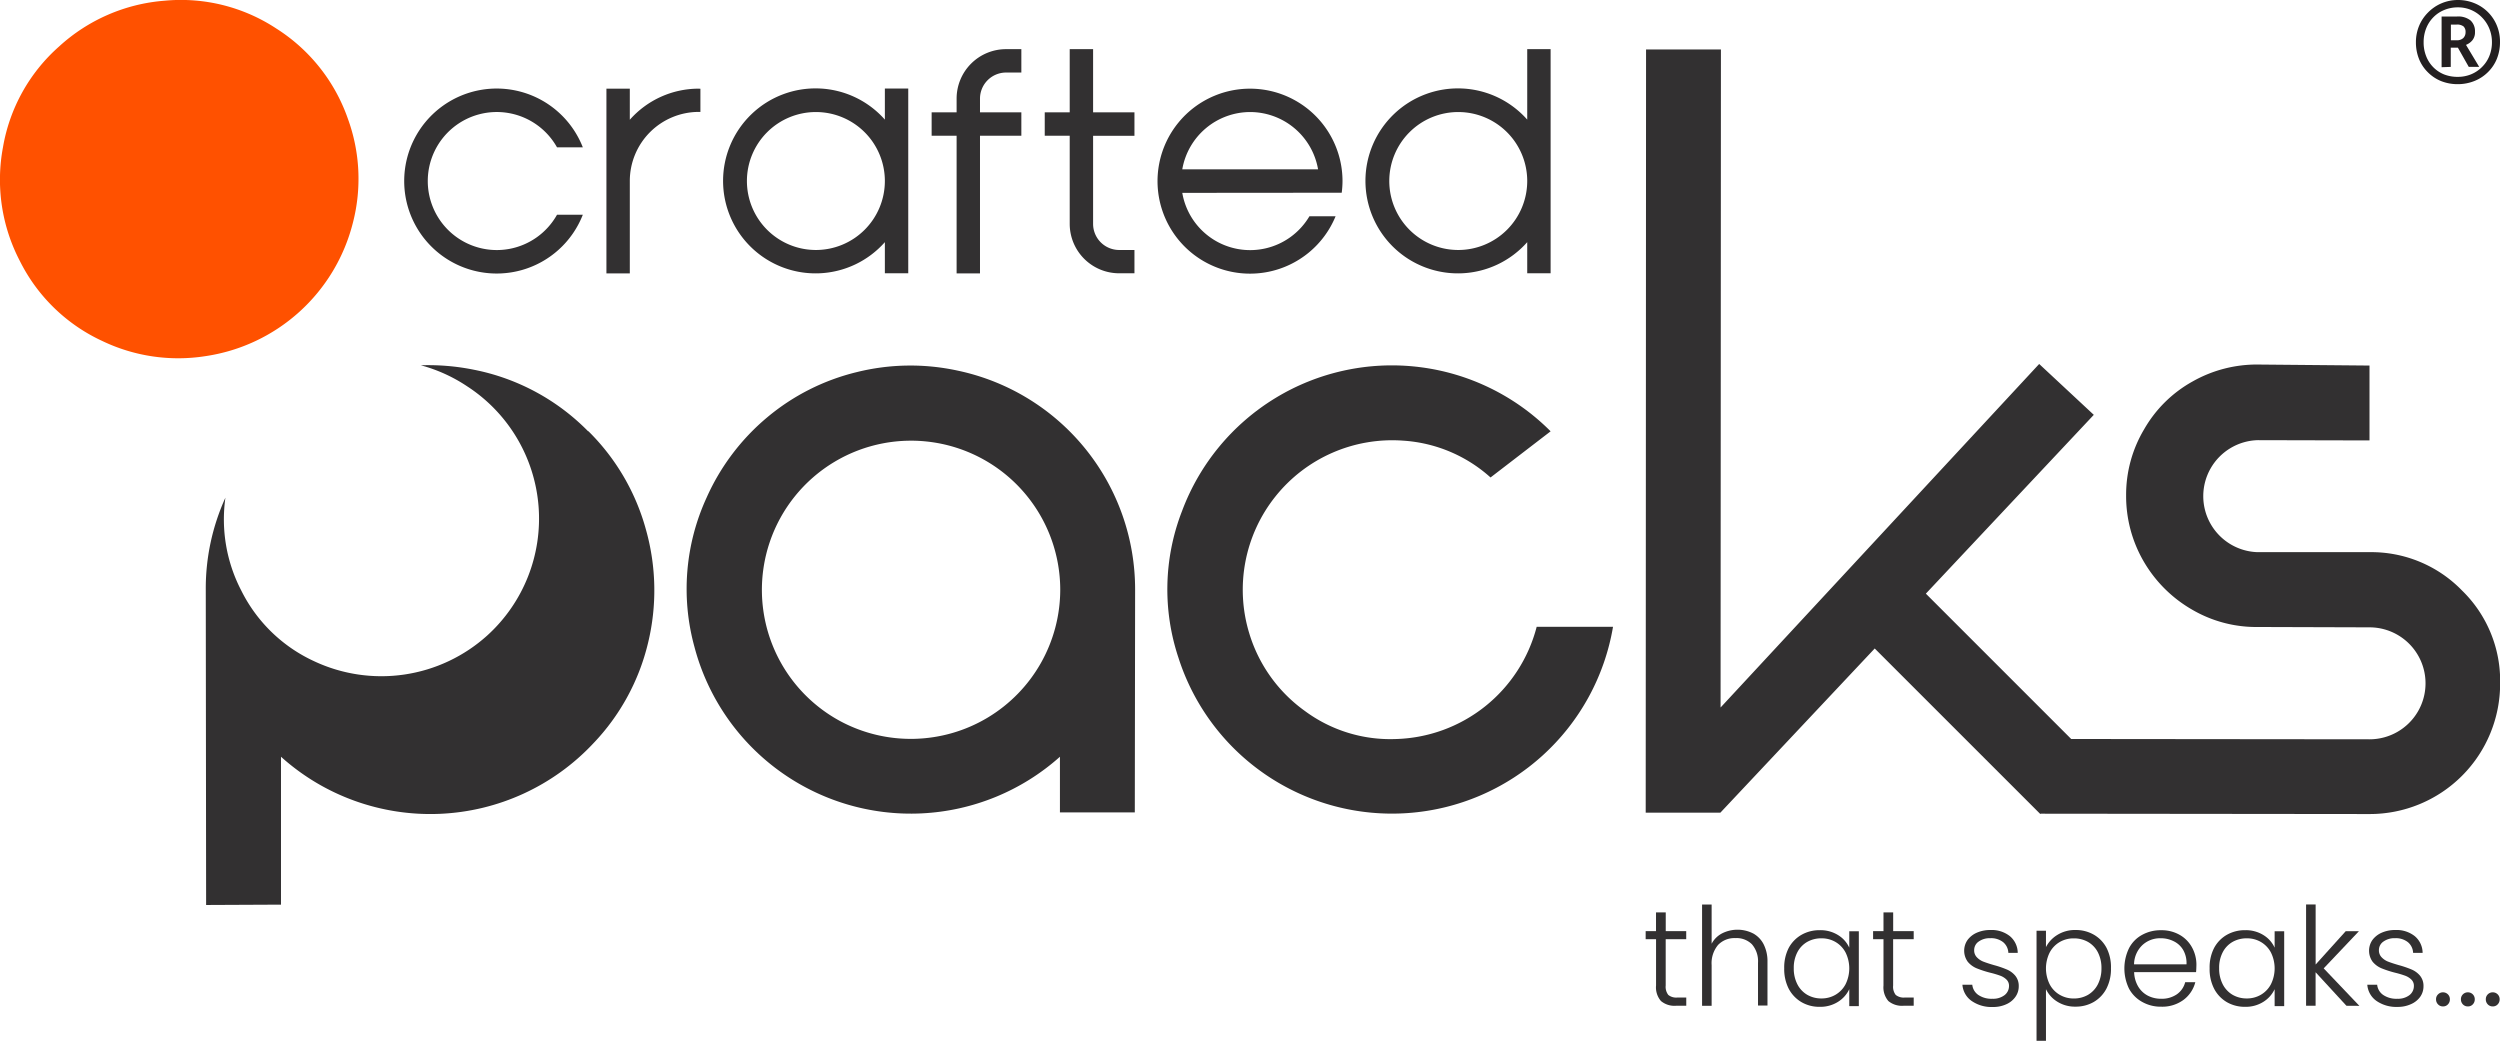
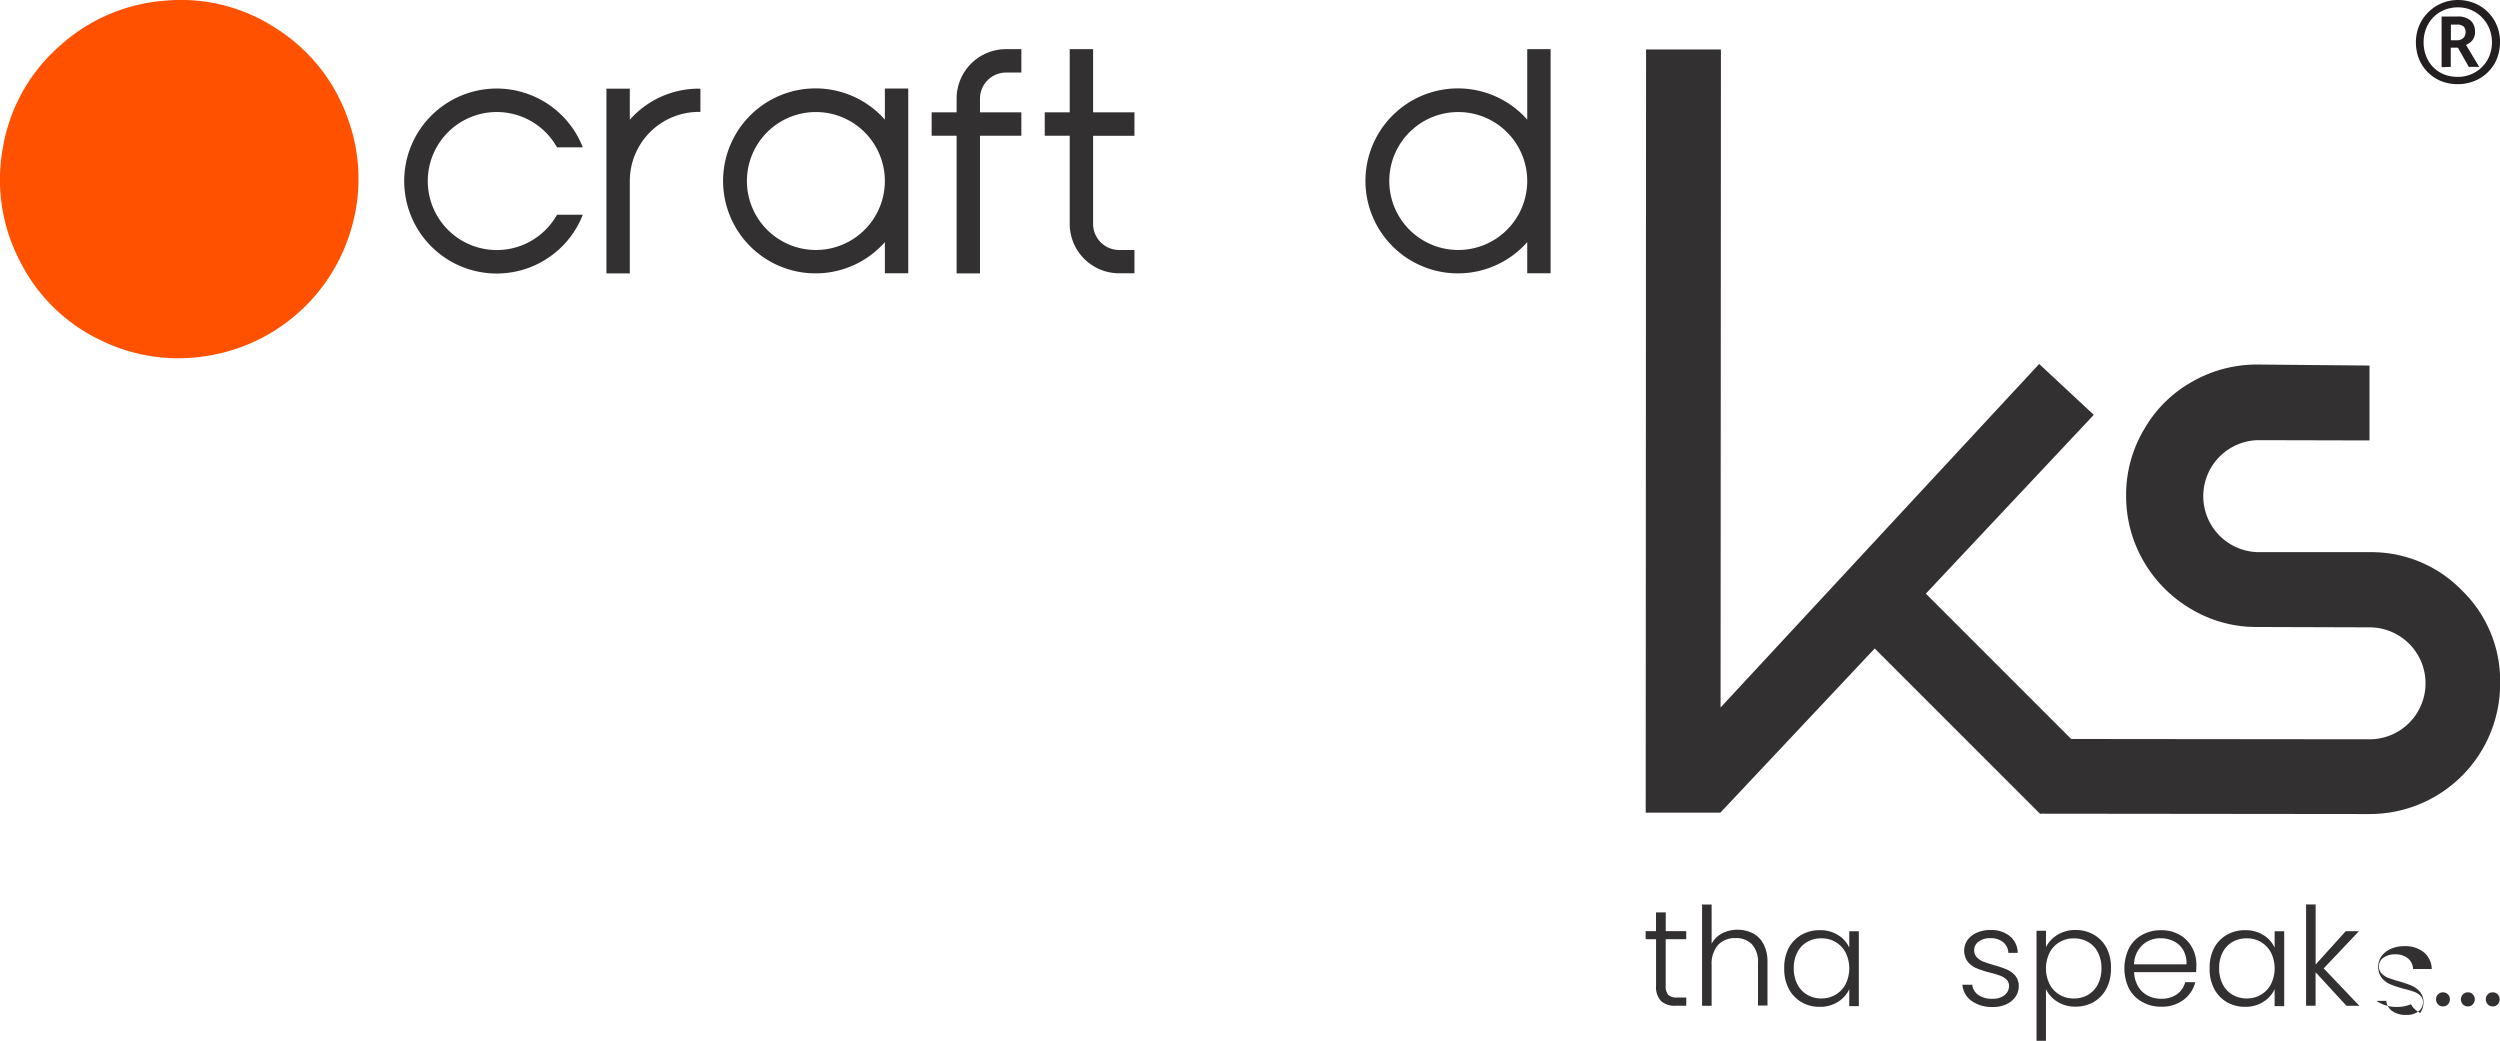
<svg xmlns="http://www.w3.org/2000/svg" viewBox="0 0 567.63 236.36">
  <defs>
    <style>.cls-1{fill:#323031;}.cls-2{fill:#ff5100;}.cls-3{fill:#231f20;}</style>
  </defs>
  <g id="Layer_2" data-name="Layer 2">
    <g id="Artwork">
-       <path class="cls-1" d="M257.73,133.84l-.07,50.61h-17V171.82a50.81,50.81,0,0,1-83-25A49.65,49.65,0,0,1,160.43,113a50.6,50.6,0,0,1,13.79-18.26A50,50,0,0,1,194.49,84.5a50.51,50.51,0,0,1,22.95-.35,50.77,50.77,0,0,1,40.29,49.69Zm-17,0a33.87,33.87,0,1,0-49.89,29.93,33.92,33.92,0,0,0,49.89-29.93Z" />
-       <path class="cls-1" d="M348.91,142.31h17.33a50.9,50.9,0,0,1-98.68,7,49.06,49.06,0,0,1,.81-33.24,50.86,50.86,0,0,1,83.7-18.14l-13.64,10.48a32.78,32.78,0,0,0-19.87-8.36,33.94,33.94,0,0,0-34.9,43.79,33.62,33.62,0,0,0,12.59,17.57,32.58,32.58,0,0,0,20.61,6.39,34,34,0,0,0,32.05-25.5Z" />
      <path class="cls-1" d="M559,134.07a28.68,28.68,0,0,0-21-8.7H512.62a12.72,12.72,0,0,1,0-25.43L538,100V83l-25.12-.23a29.59,29.59,0,0,0-15.06,3.85,28.73,28.73,0,0,0-11,10.87,29,29,0,0,0-4.08,15,29.52,29.52,0,0,0,4,15,30,30,0,0,0,11,10.94,28.84,28.84,0,0,0,15,3.93l25.27.08a12.71,12.71,0,0,1,0,25.42l-67.74-.07-33-33,38.13-40.6-12.4-11.55-72.34,78,.08-149.41h-17l-.08,173.29h16.95l35.05-37.28,37.6,37.59.07-.08,74.67.08a29.6,29.6,0,0,0,29.66-29.66A28.62,28.62,0,0,0,559,134.07Z" />
      <path class="cls-1" d="M378.2,213.24v10.52a3,3,0,0,0,.59,2.14,2.86,2.86,0,0,0,2.08.59h2v1.87h-2.33a4.77,4.77,0,0,1-3.41-1.07,4.72,4.72,0,0,1-1.12-3.53V213.24h-2.36v-1.83H376v-4.25h2.21v4.25h4.65v1.83Z" />
      <path class="cls-1" d="M398,211.91a5.81,5.81,0,0,1,2.42,2.46,8.53,8.53,0,0,1,.89,4v9.94h-2.15v-9.69a5.91,5.91,0,0,0-1.38-4.22A4.94,4.94,0,0,0,394,213a5.13,5.13,0,0,0-3.91,1.55,6.46,6.46,0,0,0-1.46,4.57v9.25h-2.17v-23h2.17v8.91a5.59,5.59,0,0,1,2.38-2.36,7.8,7.8,0,0,1,7,0Z" />
      <path class="cls-1" d="M406.11,215.27a7.56,7.56,0,0,1,2.89-3,8.19,8.19,0,0,1,4.17-1.07,7.57,7.57,0,0,1,4.18,1.12,6.52,6.52,0,0,1,2.53,2.85v-3.72h2.17v17h-2.17V224.6a6.77,6.77,0,0,1-2.56,2.87,7.49,7.49,0,0,1-4.18,1.13,8,8,0,0,1-4.14-1.08,7.65,7.65,0,0,1-2.89-3.07,9.84,9.84,0,0,1-1-4.6A9.73,9.73,0,0,1,406.11,215.27Zm12.93,1a6,6,0,0,0-2.28-2.39,6.19,6.19,0,0,0-3.18-.83,6.42,6.42,0,0,0-3.23.8,5.74,5.74,0,0,0-2.25,2.35,7.58,7.58,0,0,0-.82,3.64,7.73,7.73,0,0,0,.82,3.65,5.84,5.84,0,0,0,2.25,2.39,6.33,6.33,0,0,0,3.23.82,6.2,6.2,0,0,0,3.18-.84,6,6,0,0,0,2.28-2.39,8.13,8.13,0,0,0,0-7.2Z" />
-       <path class="cls-1" d="M429.84,213.24v10.52a3,3,0,0,0,.59,2.14,2.87,2.87,0,0,0,2.08.59h2v1.87h-2.33a4.82,4.82,0,0,1-3.42-1.07,4.76,4.76,0,0,1-1.11-3.53V213.24h-2.36v-1.83h2.36v-4.25h2.2v4.25h4.66v1.83Z" />
      <path class="cls-1" d="M447.64,227.25a4.93,4.93,0,0,1-2.07-3.67h2.24a3.18,3.18,0,0,0,1.35,2.31,5.29,5.29,0,0,0,3.21.88,4.27,4.27,0,0,0,2.78-.83,2.62,2.62,0,0,0,1-2.08,1.94,1.94,0,0,0-.56-1.43,4,4,0,0,0-1.41-.89,21.83,21.83,0,0,0-2.32-.69,23.64,23.64,0,0,1-3.07-1,5.29,5.29,0,0,1-2-1.47,4.27,4.27,0,0,1-.08-4.92,5.19,5.19,0,0,1,2.11-1.68,7.51,7.51,0,0,1,3.11-.62,6.68,6.68,0,0,1,4.4,1.38,5,5,0,0,1,1.8,3.81H456a3.3,3.3,0,0,0-1.16-2.41,4.39,4.39,0,0,0-2.94-.92,4.27,4.27,0,0,0-2.66.78,2.33,2.33,0,0,0-1,1.92,2.23,2.23,0,0,0,.61,1.63,4.07,4.07,0,0,0,1.5,1c.6.23,1.41.5,2.42.79a22.67,22.67,0,0,1,2.92,1,5.12,5.12,0,0,1,1.86,1.37,3.63,3.63,0,0,1,.81,2.39,4.12,4.12,0,0,1-.75,2.43,5,5,0,0,1-2.08,1.69,7.07,7.07,0,0,1-3.07.62A7.87,7.87,0,0,1,447.64,227.25Z" />
      <path class="cls-1" d="M467.1,212.29a7.56,7.56,0,0,1,4.17-1.13,8.17,8.17,0,0,1,4.15,1.07,7.48,7.48,0,0,1,2.88,3,9.61,9.61,0,0,1,1,4.58,9.72,9.72,0,0,1-1,4.6,7.55,7.55,0,0,1-2.88,3.07,8.08,8.08,0,0,1-4.15,1.08,7.52,7.52,0,0,1-4.16-1.13,6.78,6.78,0,0,1-2.57-2.84v11.73H462.4v-25h2.14v3.72A6.94,6.94,0,0,1,467.1,212.29Zm9.22,3.92a5.74,5.74,0,0,0-2.25-2.35,6.45,6.45,0,0,0-3.23-.8,6.19,6.19,0,0,0-3.18.83,6,6,0,0,0-2.28,2.39,8.13,8.13,0,0,0,0,7.2,5.91,5.91,0,0,0,2.28,2.39,6.2,6.2,0,0,0,3.18.84,6.36,6.36,0,0,0,3.23-.82,5.84,5.84,0,0,0,2.25-2.39,7.86,7.86,0,0,0,.82-3.65A7.7,7.7,0,0,0,476.32,216.21Z" />
      <path class="cls-1" d="M498.62,220.72H484.56a6.79,6.79,0,0,0,.93,3.29,5.53,5.53,0,0,0,2.2,2.07,6.5,6.5,0,0,0,3,.69,6,6,0,0,0,3.55-1,4.76,4.76,0,0,0,1.91-2.76h2.3a7.23,7.23,0,0,1-2.66,4,8.11,8.11,0,0,1-5.1,1.56,8.47,8.47,0,0,1-4.28-1.07,7.5,7.5,0,0,1-3-3,10.53,10.53,0,0,1,0-9.23,7.21,7.21,0,0,1,2.95-3,8.63,8.63,0,0,1,4.31-1.06,8.24,8.24,0,0,1,4.24,1.06,7.25,7.25,0,0,1,2.79,2.84,8.12,8.12,0,0,1,1,3.95Q498.68,220.14,498.62,220.72Zm-2.91-5a5,5,0,0,0-2.15-2,6.53,6.53,0,0,0-3-.69,5.9,5.9,0,0,0-4.13,1.56,6.15,6.15,0,0,0-1.89,4.37h11.91A6,6,0,0,0,495.71,215.72Z" />
      <path class="cls-1" d="M502.7,215.27a7.48,7.48,0,0,1,2.88-3,8.23,8.23,0,0,1,4.18-1.07,7.56,7.56,0,0,1,4.17,1.12,6.52,6.52,0,0,1,2.53,2.85v-3.72h2.17v17h-2.17V224.6a6.77,6.77,0,0,1-2.56,2.87,7.48,7.48,0,0,1-4.17,1.13,8.08,8.08,0,0,1-4.15-1.08,7.55,7.55,0,0,1-2.88-3.07,9.72,9.72,0,0,1-1-4.6A9.61,9.61,0,0,1,502.7,215.27Zm12.92,1a6,6,0,0,0-2.28-2.39,6.19,6.19,0,0,0-3.18-.83,6.42,6.42,0,0,0-3.23.8,5.74,5.74,0,0,0-2.25,2.35,7.58,7.58,0,0,0-.82,3.64,7.73,7.73,0,0,0,.82,3.65,5.84,5.84,0,0,0,2.25,2.39,6.33,6.33,0,0,0,3.23.82,6.2,6.2,0,0,0,3.18-.84,6,6,0,0,0,2.28-2.39,8.13,8.13,0,0,0,0-7.2Z" />
      <path class="cls-1" d="M532.76,228.36l-7-7.61v7.61H523.6v-23h2.17V219l6.83-7.57h3l-8,8.44,8.1,8.51Z" />
-       <path class="cls-1" d="M539.57,227.25a4.93,4.93,0,0,1-2.07-3.67h2.24a3.18,3.18,0,0,0,1.35,2.31,5.27,5.27,0,0,0,3.21.88,4.27,4.27,0,0,0,2.78-.83,2.62,2.62,0,0,0,1-2.08,1.94,1.94,0,0,0-.56-1.43,4,4,0,0,0-1.41-.89,21.83,21.83,0,0,0-2.32-.69,23.64,23.64,0,0,1-3.07-1,5.29,5.29,0,0,1-2-1.47,4.27,4.27,0,0,1-.08-4.92,5.19,5.19,0,0,1,2.11-1.68,7.51,7.51,0,0,1,3.11-.62,6.68,6.68,0,0,1,4.4,1.38,5,5,0,0,1,1.8,3.81H547.9a3.3,3.3,0,0,0-1.16-2.41,4.39,4.39,0,0,0-2.94-.92,4.27,4.27,0,0,0-2.66.78,2.33,2.33,0,0,0-1,1.92,2.23,2.23,0,0,0,.61,1.63,4.07,4.07,0,0,0,1.5,1c.6.23,1.41.5,2.42.79a23.21,23.21,0,0,1,2.92,1,5.12,5.12,0,0,1,1.86,1.37,3.63,3.63,0,0,1,.81,2.39,4.12,4.12,0,0,1-.75,2.43A5,5,0,0,1,547.4,228a7.1,7.1,0,0,1-3.07.62A7.87,7.87,0,0,1,539.57,227.25Z" />
+       <path class="cls-1" d="M539.57,227.25h2.24a3.18,3.18,0,0,0,1.35,2.31,5.27,5.27,0,0,0,3.21.88,4.27,4.27,0,0,0,2.78-.83,2.62,2.62,0,0,0,1-2.08,1.94,1.94,0,0,0-.56-1.43,4,4,0,0,0-1.41-.89,21.83,21.83,0,0,0-2.32-.69,23.64,23.64,0,0,1-3.07-1,5.29,5.29,0,0,1-2-1.47,4.27,4.27,0,0,1-.08-4.92,5.19,5.19,0,0,1,2.11-1.68,7.51,7.51,0,0,1,3.11-.62,6.68,6.68,0,0,1,4.4,1.38,5,5,0,0,1,1.8,3.81H547.9a3.3,3.3,0,0,0-1.16-2.41,4.39,4.39,0,0,0-2.94-.92,4.27,4.27,0,0,0-2.66.78,2.33,2.33,0,0,0-1,1.92,2.23,2.23,0,0,0,.61,1.63,4.07,4.07,0,0,0,1.5,1c.6.23,1.41.5,2.42.79a23.21,23.21,0,0,1,2.92,1,5.12,5.12,0,0,1,1.86,1.37,3.63,3.63,0,0,1,.81,2.39,4.12,4.12,0,0,1-.75,2.43A5,5,0,0,1,547.4,228a7.1,7.1,0,0,1-3.07.62A7.87,7.87,0,0,1,539.57,227.25Z" />
      <path class="cls-1" d="M553.57,228.05a1.57,1.57,0,0,1-.46-1.15,1.48,1.48,0,0,1,.46-1.13,1.53,1.53,0,0,1,1.13-.46,1.55,1.55,0,0,1,1.55,1.59,1.6,1.6,0,0,1-.45,1.15,1.47,1.47,0,0,1-1.1.46A1.49,1.49,0,0,1,553.57,228.05Z" />
      <path class="cls-1" d="M559.21,228.05a1.6,1.6,0,0,1-.45-1.15,1.51,1.51,0,0,1,.45-1.13,1.55,1.55,0,0,1,1.14-.46,1.55,1.55,0,0,1,1.55,1.59,1.6,1.6,0,0,1-.45,1.15,1.47,1.47,0,0,1-1.1.46A1.51,1.51,0,0,1,559.21,228.05Z" />
      <path class="cls-1" d="M564.86,228.05a1.6,1.6,0,0,1-.45-1.15,1.51,1.51,0,0,1,.45-1.13,1.55,1.55,0,0,1,1.13-.46,1.55,1.55,0,0,1,1.56,1.59,1.6,1.6,0,0,1-.45,1.15,1.48,1.48,0,0,1-1.11.46A1.51,1.51,0,0,1,564.86,228.05Z" />
      <path class="cls-1" d="M126.47,48.76a15.67,15.67,0,1,1,0-15.31h5.86a21,21,0,1,0,0,15.31Z" />
      <path class="cls-1" d="M206.22,41.1h0v-21h-5.31v7.06a21,21,0,1,0,0,27.82v7.06h5.31v-21Zm-21,15.66A15.66,15.66,0,1,1,200.91,41.1,15.67,15.67,0,0,1,185.25,56.76Z" />
      <path class="cls-1" d="M352.07,41.1h0V11.16h-5.31v16a21,21,0,1,0,0,27.82v7.06h5.31v-21Zm-21,15.66A15.66,15.66,0,1,1,346.76,41.1,15.67,15.67,0,0,1,331.1,56.76Z" />
      <path class="cls-1" d="M158.61,20.13A20.89,20.89,0,0,0,143,27.19V20.13h-5.31V62.07H143v-21h0a15.68,15.68,0,0,1,15.66-15.66c.12,0,.24,0,.37,0V20.15Z" />
      <path class="cls-1" d="M228.43,16.47h3.47V11.16h-3.47A11.23,11.23,0,0,0,217.2,22.39v3.12h-5.67v5.31h5.67V62.07h5.31V30.82h9.39V25.51h-9.39V22.39A5.93,5.93,0,0,1,228.43,16.47Z" />
      <path class="cls-1" d="M254.11,56.76a5.93,5.93,0,0,1-5.92-5.92v-20h9.39V25.51h-9.39V11.16h-5.31V25.51h-5.67v5.31h5.67v20a11.23,11.23,0,0,0,11.23,11.23h3.47V56.76Z" />
-       <path class="cls-1" d="M303.05,43.76h1.59a21.22,21.22,0,0,0,.18-2.66,21,21,0,1,0-1.57,8h-5.94a15.63,15.63,0,0,1-28.87-5.31Zm-19.2-18.32a15.68,15.68,0,0,1,15.42,13H268.44A15.67,15.67,0,0,1,283.85,25.44Z" />
      <path class="cls-2" d="M79,27A39.7,39.7,0,0,0,62.74,6.48,39.37,39.37,0,0,0,37.39.16a40,40,0,0,0-24,10.42A39.33,39.33,0,0,0,.68,33.41,39.91,39.91,0,0,0,4.51,59.26,39.35,39.35,0,0,0,23.22,77.42,39.83,39.83,0,0,0,46.6,80.87,40.63,40.63,0,0,0,80.13,50.56,39.76,39.76,0,0,0,79,27Z" />
-       <path class="cls-1" d="M146.68,120.32a49.85,49.85,0,0,0-13.13-22.46v.08a49.87,49.87,0,0,0-26-14,51.93,51.93,0,0,0-12-1A35.4,35.4,0,0,1,106,87.67a35.81,35.81,0,0,1,4.64,56.61,35.89,35.89,0,0,1-39.38,5.82,34.63,34.63,0,0,1-16.47-16A35.06,35.06,0,0,1,51.18,113a49.84,49.84,0,0,0-4.46,20.86l.08,71.62,17-.08V171.82a50.7,50.7,0,0,0,70.88-3,49.64,49.64,0,0,0,12.44-22.76A50.76,50.76,0,0,0,146.68,120.32Z" />
      <path class="cls-3" d="M558.07,19.11a10.14,10.14,0,0,1-3.82-.7,9.07,9.07,0,0,1-3-2,8.84,8.84,0,0,1-2-3,10.11,10.11,0,0,1-.71-3.82,9.63,9.63,0,0,1,.72-3.72,9.35,9.35,0,0,1,2-3A9.46,9.46,0,0,1,558.07,0a9.81,9.81,0,0,1,3.72.71,9.23,9.23,0,0,1,5.09,5,9.54,9.54,0,0,1,.75,3.82,10.11,10.11,0,0,1-.71,3.82,9,9,0,0,1-2,3,9.11,9.11,0,0,1-3,2A10.07,10.07,0,0,1,558.07,19.11Zm0-1.66a7.86,7.86,0,0,0,3-.58,7.58,7.58,0,0,0,2.46-1.64,7.37,7.37,0,0,0,1.67-2.49,8.23,8.23,0,0,0,.6-3.18,8.06,8.06,0,0,0-.59-3.06A7.91,7.91,0,0,0,563.58,4a7.51,7.51,0,0,0-5.51-2.33,8,8,0,0,0-3.08.59,7.31,7.31,0,0,0-2.47,1.64,7.48,7.48,0,0,0-1.64,2.51,8.45,8.45,0,0,0-.59,3.18,8.41,8.41,0,0,0,.58,3.18,7.29,7.29,0,0,0,4.07,4.13A8.38,8.38,0,0,0,558.07,17.45Zm-3.7-2.19V3.75h3.47a4.51,4.51,0,0,1,3.11.9,3.33,3.33,0,0,1,1,2.6,2.81,2.81,0,0,1-.63,1.94,3.64,3.64,0,0,1-1.41,1l3,5h-2.37l-2.47-4.37h-1.62v4.37Zm2.11-6.12h1.3a2.05,2.05,0,0,0,1.52-.51,1.83,1.83,0,0,0,.51-1.33A1.7,1.7,0,0,0,559.35,6a2.38,2.38,0,0,0-1.6-.42h-1.27Z" />
    </g>
  </g>
</svg>